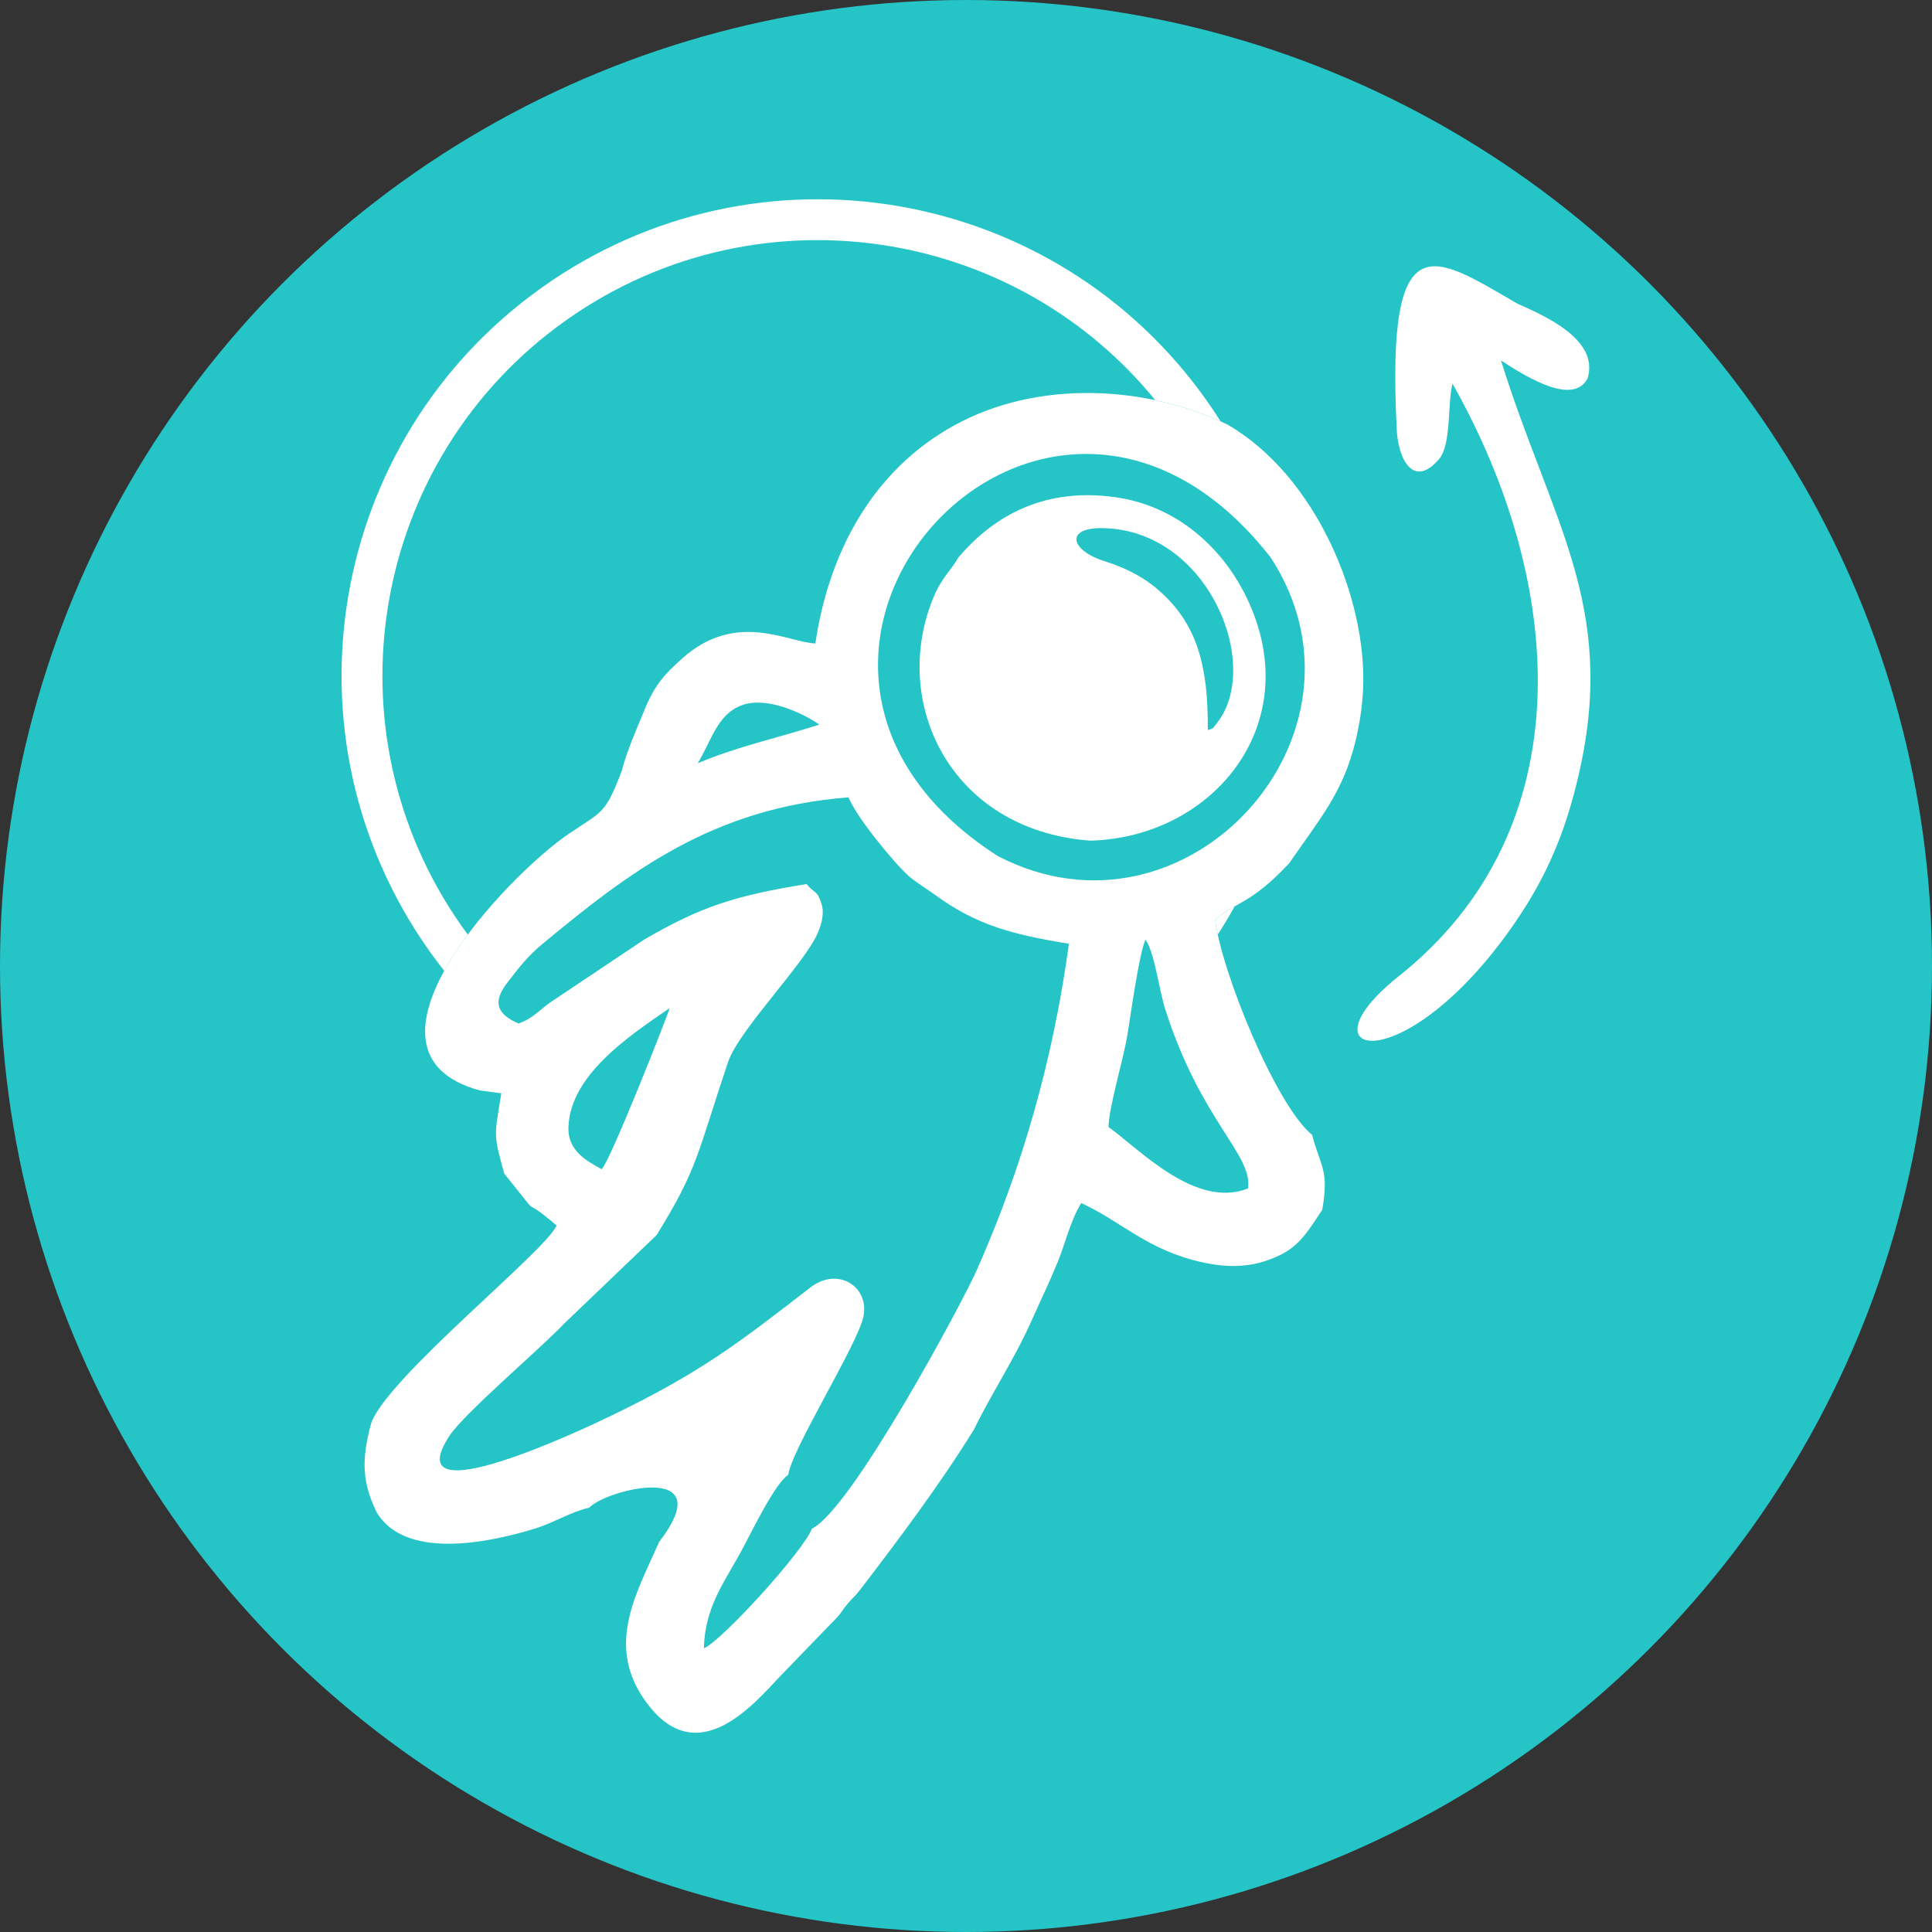
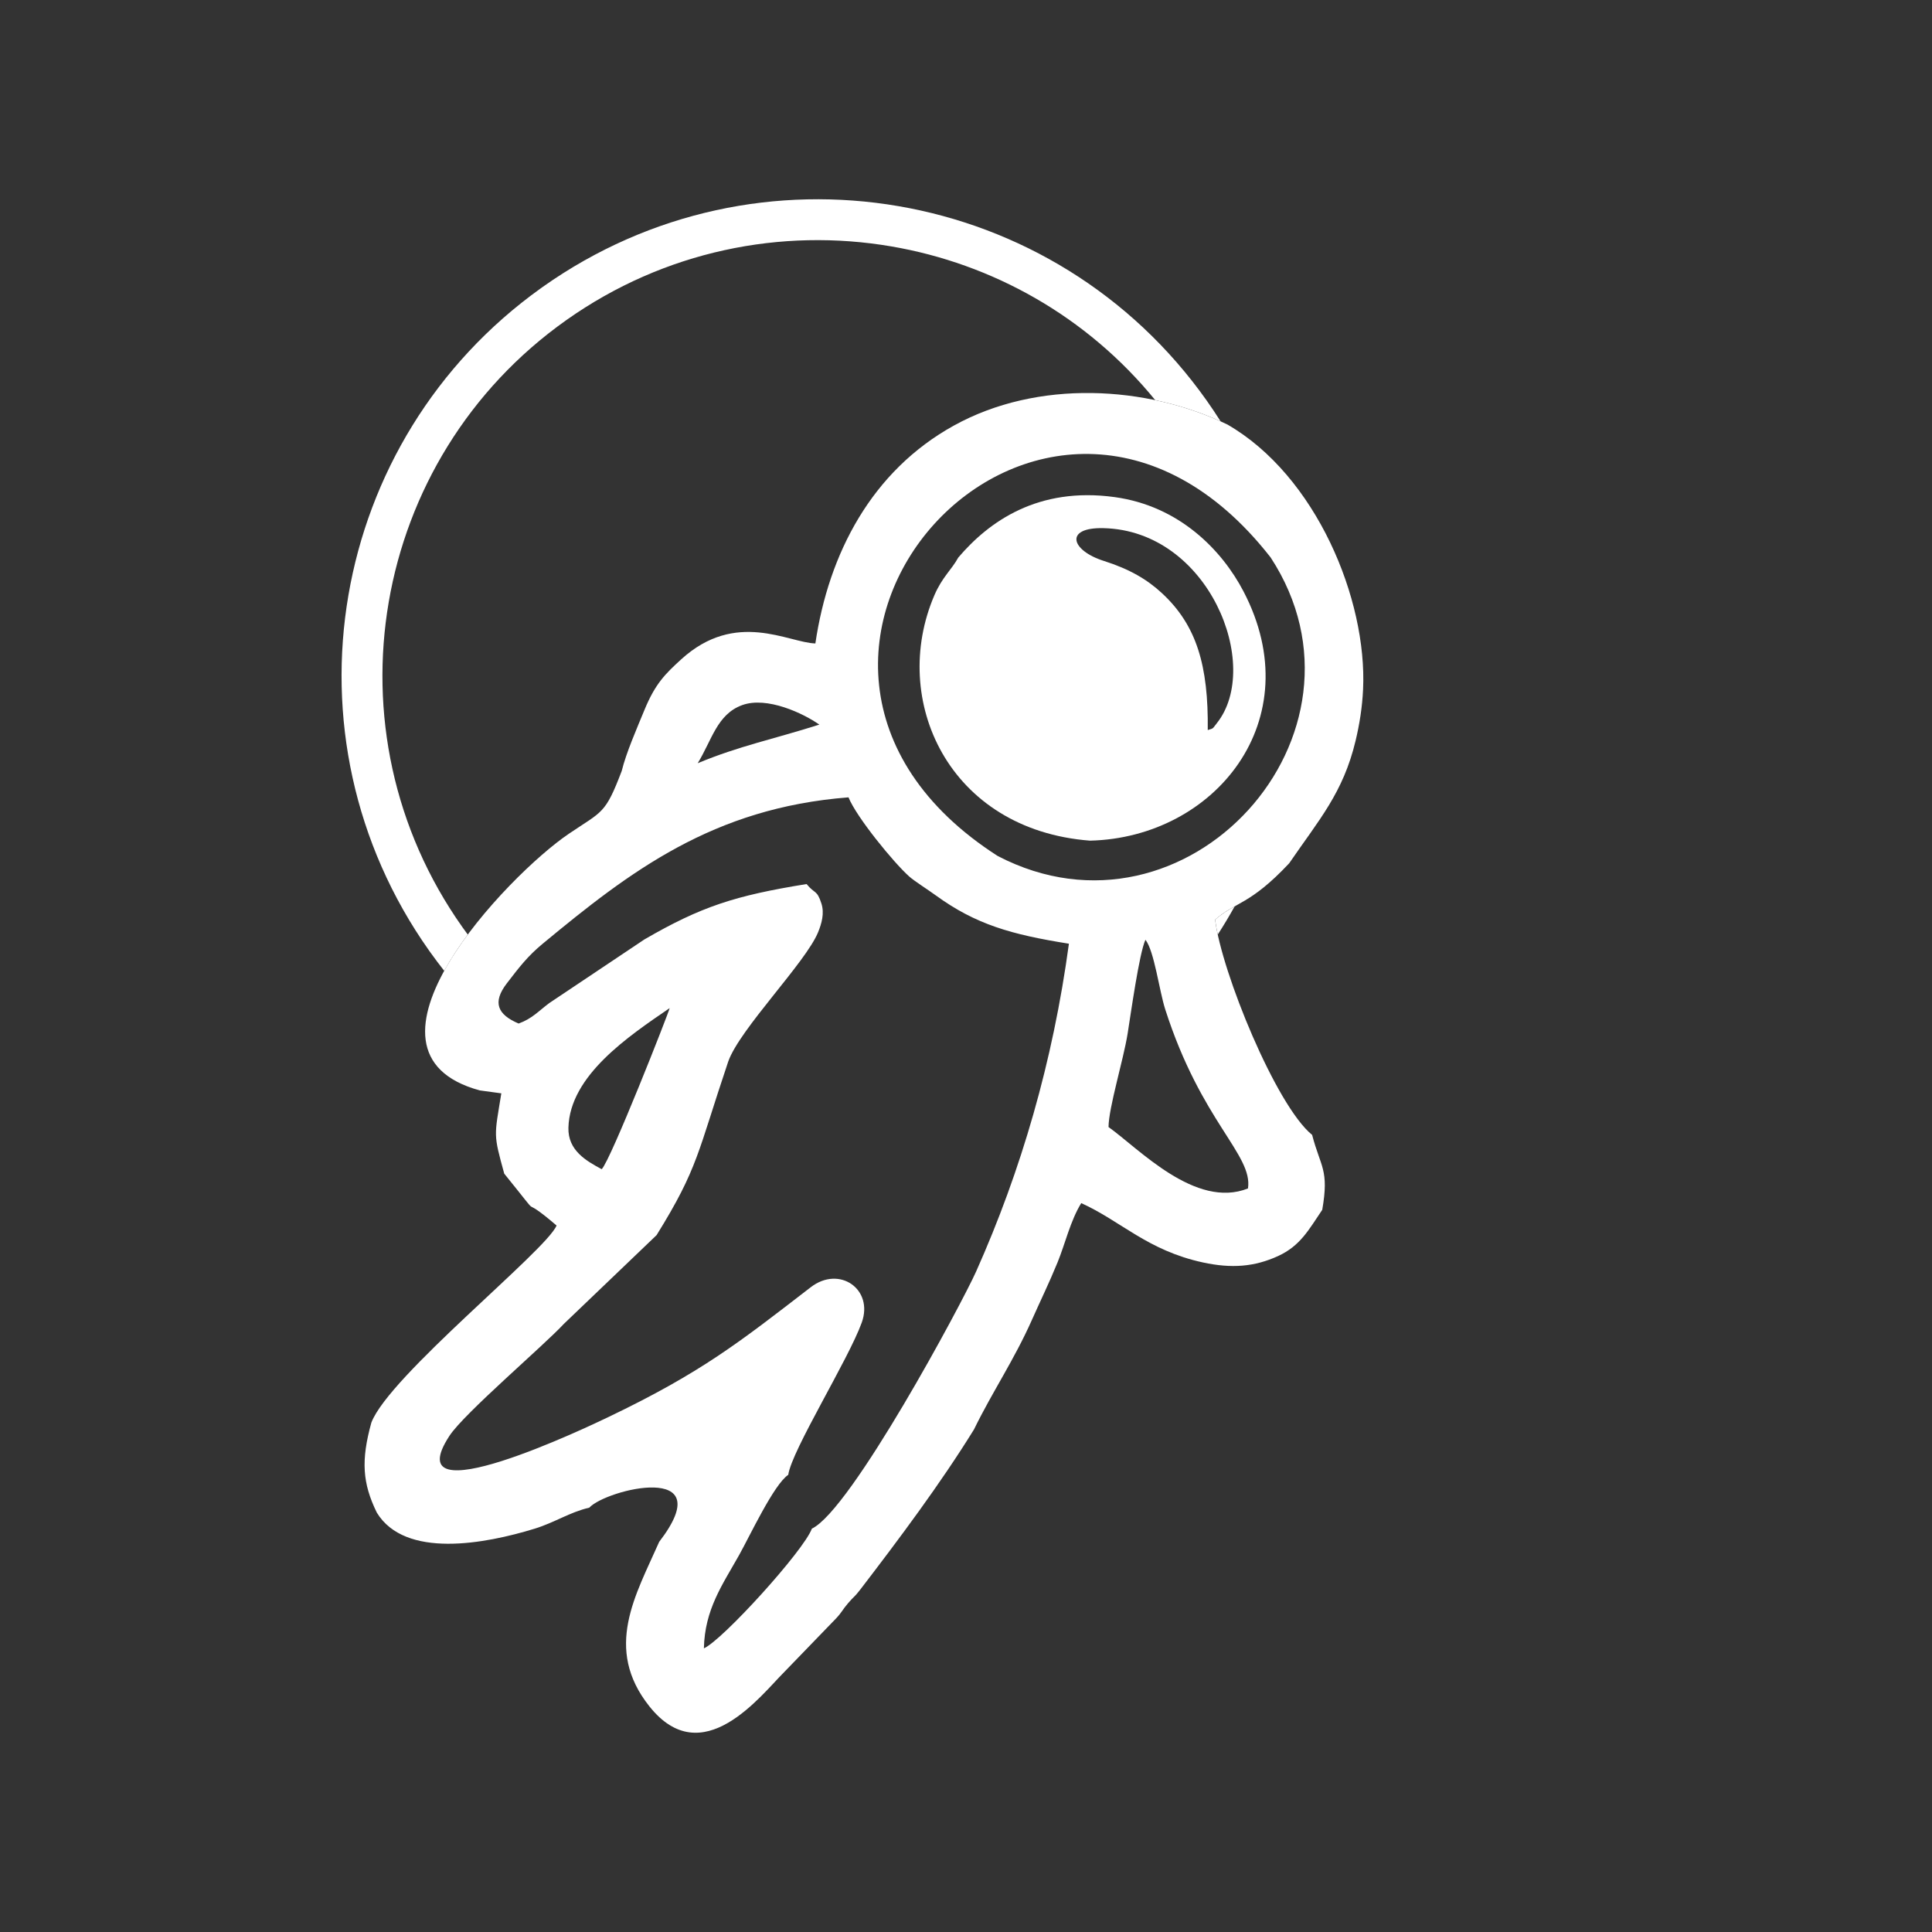
<svg xmlns="http://www.w3.org/2000/svg" xml:space="preserve" width="82.042mm" height="82.042mm" version="1.1" style="shape-rendering:geometricPrecision; text-rendering:geometricPrecision; image-rendering:optimizeQuality; fill-rule:evenodd; clip-rule:evenodd" viewBox="0 0 8204.18 8204.18">
  <rect x="0" y="0" width="8204.18" height="8204.18" fill="#333333" stroke="none" />
  <defs>
    <style type="text/css"> .fil0 {fill:#24C4C7} .fil2 {fill:white} .fil1 {fill:white;fill-rule:nonzero} </style>
  </defs>
  <g id="Слой_x0020_1">
-     <circle class="fil0" cx="4102.09" cy="4102.09" r="4102.1" />
    <g id="_2321176568576">
      <path class="fil1" d="M2305.12 1218.03c456.07,-322.71 999.51,-430.06 1509.4,-342.75 509.96,87.3 986.78,369.4 1309.54,825.53 20.61,29.14 40.35,58.65 59.21,88.47 -86.76,-39.12 -180.43,-69.6 -277.61,-90.1 -291.06,-357.1 -692.84,-579.58 -1120.34,-652.76 -466.54,-79.89 -963.37,18.01 -1379.94,312.58l-0.45 0.32c-416.6,294.77 -674.34,730.81 -754.22,1197.45 -79.89,466.55 18.01,963.4 312.61,1379.97l0.29 0.41c7.51,10.62 15.14,21.12 22.84,31.53 -37.6,50.64 -71.76,102.46 -100.06,153.89 -19.85,-25.16 -39.22,-50.89 -58.05,-77.23l-6.02 -8.38c-322.71,-456.07 -430.06,-999.5 -342.75,-1509.39 86.77,-506.84 366,-980.91 817.22,-1303.56l8.33 -5.98zm2937.82 2630.8c-22.47,40.63 -46.42,80.56 -71.81,119.75 -5.06,-23.22 -8.85,-44.53 -11.18,-63.33 28.95,-25.36 55.02,-40.72 82.99,-56.42z" />
-       <path class="fil2" d="M6168.02 1629.13c484.53,857.45 552.21,1896.02 -227.61,2515.75 -427.54,339.77 1.32,452.25 460.34,-180.67 153.19,-211.23 244.05,-411.27 305.96,-686.49 159.29,-708.04 -119.75,-1063.75 -332.79,-1746.95 116.39,75.8 307.71,191.66 367.92,75.56 50.44,-166.85 -189.16,-267.78 -298.43,-316.97 -349.25,-201.38 -556.15,-363.71 -512.8,520.57 2.98,143.07 73.55,266.37 180.43,139.32 53,-63.01 34.95,-233.58 56.98,-320.12z" />
      <path class="fil2" d="M4707.32 4785.92c0.87,-83.71 63,-283.74 81.25,-397.49 12.88,-80.23 49.13,-340.92 75.55,-397.74 37.63,48.29 58.55,216.08 83.87,295.09 153.49,478.86 372.97,617.01 351.53,760.94 -223.3,88.58 -462.92,-168.87 -592.2,-260.8zm-2152.17 179.05c-65.27,-35.1 -143.94,-79.4 -141.37,-176.23 5.88,-222.07 256.26,-388.87 429.89,-507.81 -3.53,18.26 -249.71,644.79 -288.52,684.04zm892.48 1526.39c-34.5,93.82 -379.4,473.42 -458.53,508.28 3.4,-165.18 79.05,-270.52 149.04,-395.14 45.42,-80.88 148.1,-301.19 209.13,-341.66 15.22,-105.09 255.19,-488.7 312.14,-646.54 51.24,-142 -95.23,-243.72 -216.55,-150.17 -302.87,233.54 -463.42,361.63 -859.73,551.55 -78.28,37.51 -907.12,434.63 -674.4,79.37 62.82,-95.9 399.25,-381.84 486.12,-475.64l393.33 -376.5c177.3,-285.52 174.11,-351.16 304.39,-737.58 48.89,-137.99 329.96,-421.3 381.62,-549.03 14.66,-36.24 27.41,-79.47 13.94,-121.51 -19.12,-59.63 -28.03,-39.73 -62.99,-82.69 -303.74,49.02 -447.85,95.5 -688.85,235.28l-403.58 269.99c-45.99,34.2 -72.38,65.95 -130.31,87.03 -89.64,-37.92 -112.54,-89.56 -50.03,-170.82 54.2,-70.46 88.53,-115.37 152.3,-168.17 370.54,-306.74 722.55,-576.75 1298.52,-621.51 33.77,84.2 192.29,277.64 257.55,335.89 21.86,19.51 79.45,55.95 112.72,80.15 169.92,123.62 320.56,166.41 565.66,205.5 -67.81,500.41 -202.82,963.83 -393.99,1391.96 -60.23,134.9 -530.83,1012.88 -697.5,1091.96zm-484.85 -3250.38c59.9,-97.09 82.01,-207.95 188.98,-246.75 105.69,-38.35 260.84,35.78 327.58,82.83 -195.63,62.12 -338.83,90.07 -516.56,163.92zm2432.98 -873.76c490.24,749.74 -355.76,1686.17 -1159.17,1267.63 -1301.52,-835.03 196.18,-2500.47 1159.17,-1267.63zm-183.79 -564.6c-343.27,-165.33 -805.21,-192.71 -1162.09,4.95 -347,192.19 -530.96,541.19 -587.42,924.81 -114.94,-3.16 -337.54,-143.96 -569.71,67.44 -68.57,62.43 -110.54,104.4 -155.59,213.79 -32.26,78.35 -78.35,183.44 -96.92,259.95 -70.41,184.91 -80.99,169.72 -224.98,267.21 -258.9,175.29 -976.31,926.81 -377.95,1089.59l91.58 12.47c-30.08,185.27 -34.52,170.32 12.4,341.08 189.24,233.61 40.86,65.24 222.15,220.13 -42.2,105.06 -711.37,638.99 -786.47,837.08 -44.42,160.51 -37.93,257.23 23.3,382.36 120.1,196.39 459.22,132.9 670.38,67.92 85.6,-26.34 148.01,-69.73 231.75,-89.19 72.16,-77.88 561.5,-198.53 296.86,145.1 -98.99,224.65 -237.91,452.23 -41.43,698.89 224.51,281.84 472.12,-45.9 571.87,-145.4l220.62 -228.16c25.04,-26.61 26.11,-35.44 49.78,-63.21 27.47,-32.24 27.92,-26.59 52.59,-58.76 165.1,-215.37 340.33,-449.22 483.38,-680.63 78.5,-160.94 169.79,-293.69 246.46,-466.31 36.2,-81.5 71.51,-153.15 108.31,-242.92 32.3,-78.8 54.64,-177.4 100.69,-251.87 168.69,76.36 280.95,200.93 516.76,252.02 121.88,26.4 219.16,18.56 319.04,-27.22 94.72,-43.41 130.68,-112.27 187.54,-196.24 29.91,-171.64 -7.4,-181.09 -42.92,-318.21 -153.47,-124.62 -384.41,-691.17 -412.01,-914.04 87.32,-76.47 148.34,-62.15 314.58,-239.42 126.52,-184.73 228.92,-298.55 281.88,-520.05 17.02,-71.12 28.35,-143.11 31.88,-218.5 17.91,-382.41 -199.62,-907.58 -576.31,-1124.66z" />
      <path class="fil2" d="M4685.73 2242.76c448.17,10.32 675.12,584.76 481.69,828.1 -19.9,25.03 -12.42,21.28 -38.74,29.29 3.2,-273.35 -47.19,-444.63 -193.89,-580.71 -63.08,-58.51 -137.22,-102.49 -247.63,-137.57 -140.31,-44.58 -168.37,-142.96 -1.43,-139.11zm-616.63 125.11c-27.62,50.98 -67.95,82.31 -101.36,160.07 -190.6,443.61 59.48,995.75 660.83,1041.87 529.56,-12.44 937.33,-511.93 651.85,-1058.61 -92.14,-176.43 -273.69,-362.6 -546.73,-400.22 -326.09,-44.93 -534.2,103.65 -664.59,256.89z" />
    </g>
  </g>
</svg>